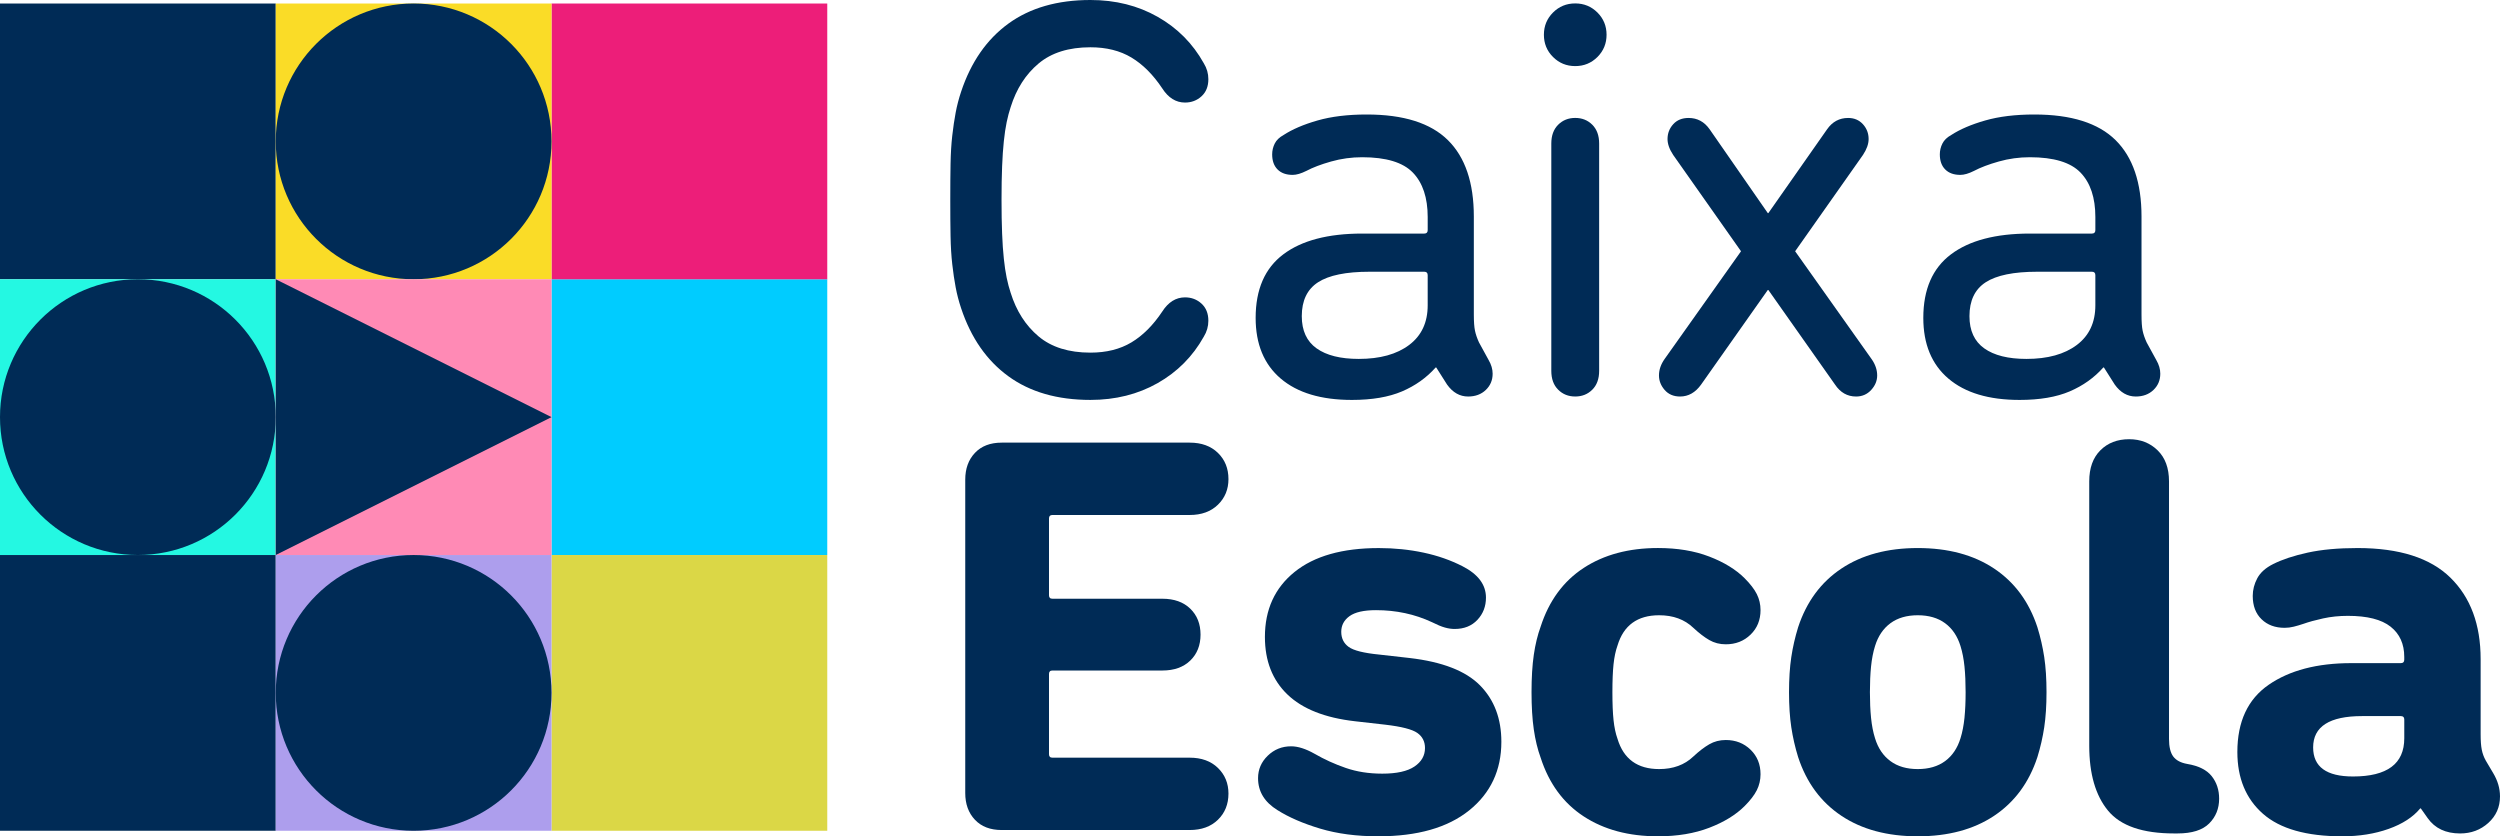
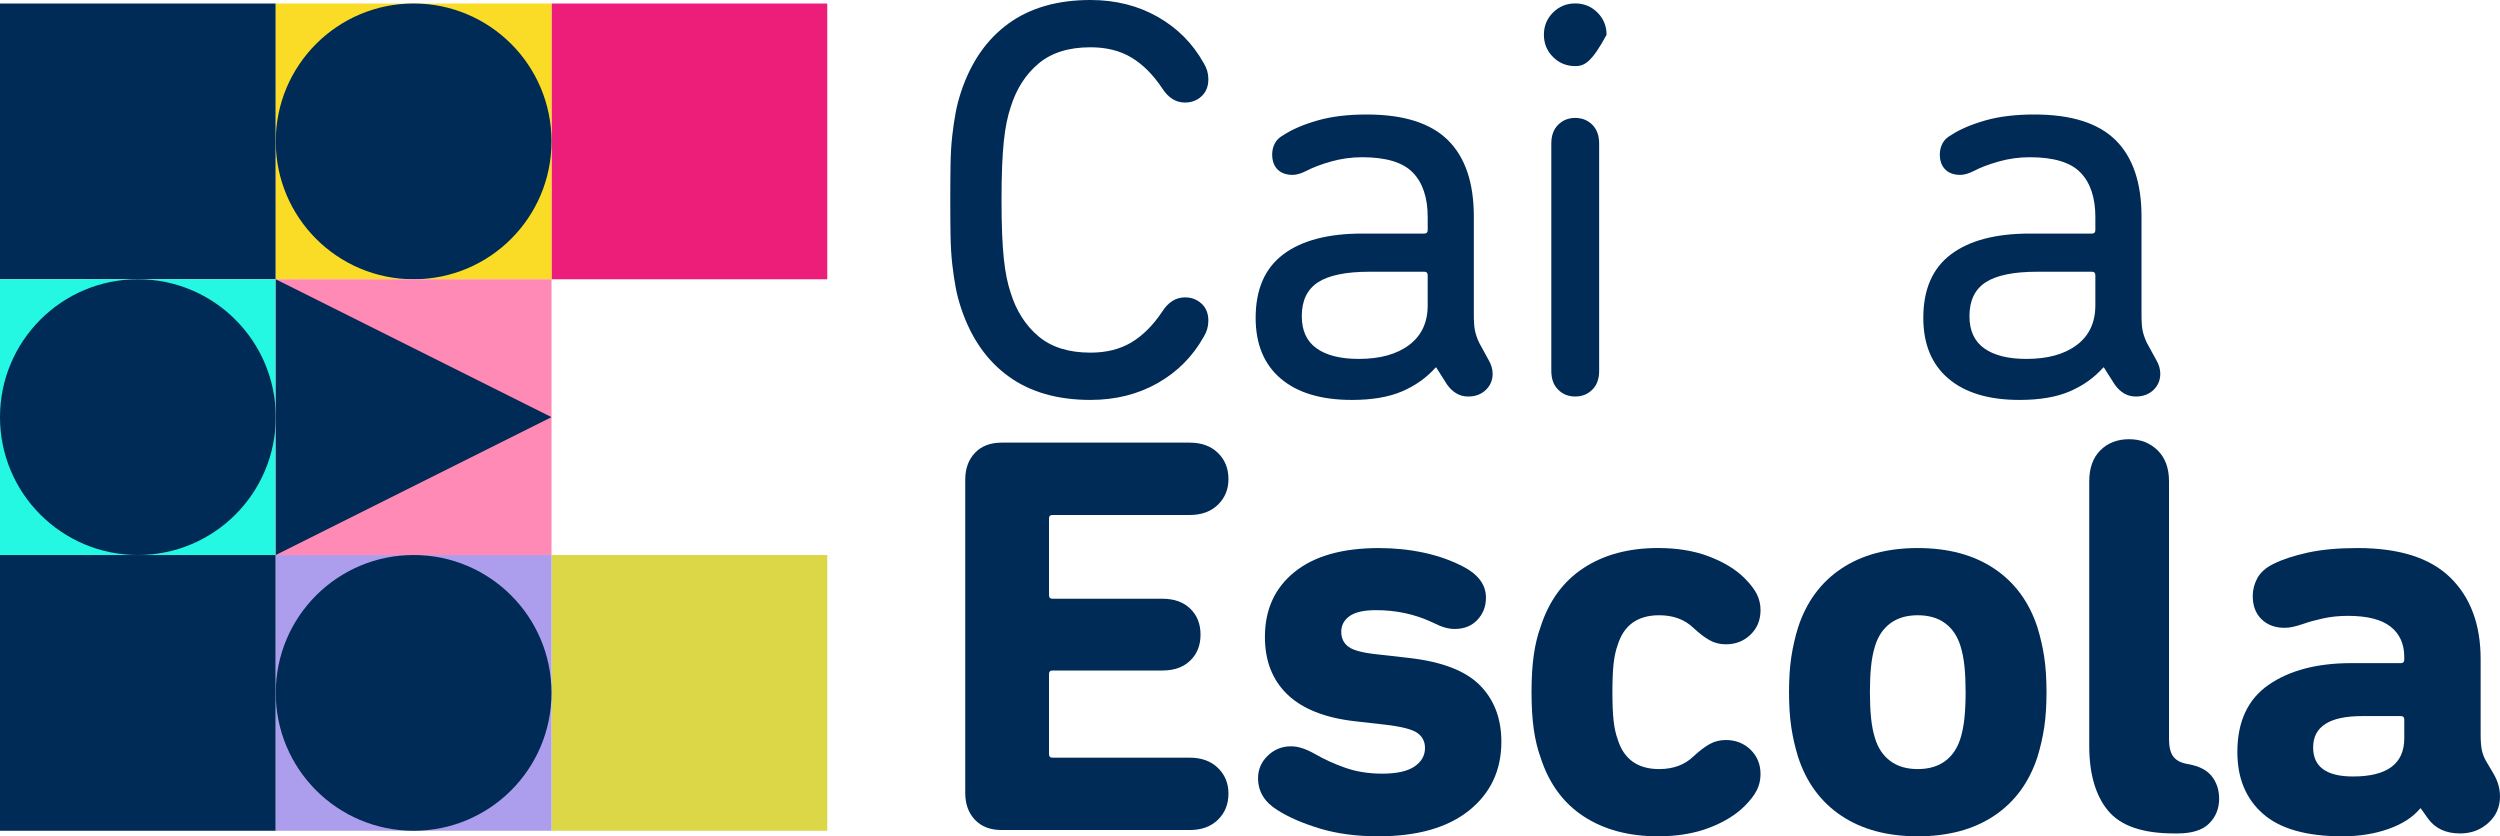
<svg xmlns="http://www.w3.org/2000/svg" version="1.1" id="Capa_1" x="0px" y="0px" width="211.547px" height="70.767px" viewBox="0 0 211.547 70.767" enable-background="new 0 0 211.547 70.767" xml:space="preserve">
  <g>
    <g>
      <g>
        <path fill="#002B56" d="M81.328,26.08c-0.193-0.578-0.347-1.164-0.459-1.759c-0.113-0.595-0.209-1.245-0.289-1.953     c-0.08-0.706-0.129-1.502-0.145-2.386c-0.017-0.884-0.023-1.904-0.023-3.062s0.007-2.177,0.023-3.062     c0.016-0.883,0.064-1.679,0.145-2.386s0.176-1.357,0.289-1.952c0.112-0.595,0.266-1.182,0.459-1.76     c0.834-2.507,2.168-4.427,4-5.761C87.16,0.668,89.475,0,92.271,0c2.121,0,4.017,0.475,5.688,1.423     c1.671,0.948,2.973,2.258,3.904,3.929c0.258,0.418,0.387,0.867,0.387,1.35c0,0.61-0.193,1.093-0.579,1.446     s-0.853,0.53-1.397,0.53c-0.771,0-1.415-0.401-1.929-1.205c-0.771-1.157-1.64-2.025-2.604-2.604s-2.121-0.868-3.471-0.868     c-1.832,0-3.295,0.458-4.387,1.374c-1.093,0.916-1.88,2.146-2.362,3.688c-0.129,0.386-0.241,0.812-0.338,1.277     c-0.096,0.466-0.177,1.005-0.24,1.615c-0.064,0.61-0.113,1.317-0.145,2.121c-0.033,0.804-0.049,1.752-0.049,2.844     c0,1.093,0.016,2.041,0.049,2.845c0.031,0.804,0.08,1.511,0.145,2.121c0.063,0.61,0.145,1.149,0.24,1.614     c0.097,0.467,0.209,0.893,0.338,1.278c0.482,1.542,1.27,2.771,2.362,3.688c1.092,0.916,2.555,1.374,4.387,1.374     c1.35,0,2.507-0.289,3.471-0.868c0.964-0.578,1.832-1.446,2.604-2.603c0.514-0.804,1.157-1.206,1.929-1.206     c0.545,0,1.012,0.178,1.397,0.53c0.386,0.354,0.579,0.837,0.579,1.446c0,0.482-0.129,0.933-0.387,1.351     c-0.932,1.671-2.233,2.98-3.904,3.929c-1.672,0.947-3.567,1.422-5.688,1.422c-2.796,0-5.11-0.667-6.942-2.001     C83.496,30.508,82.162,28.587,81.328,26.08z" />
        <path fill="#002B56" d="M125.967,30.468c0.225,0.385,0.338,0.771,0.338,1.156c0,0.547-0.193,1.005-0.578,1.374     c-0.387,0.369-0.885,0.555-1.495,0.555c-0.707,0-1.302-0.338-1.784-1.013l-0.916-1.446h-0.047     c-0.771,0.868-1.721,1.543-2.845,2.025c-1.126,0.481-2.54,0.723-4.243,0.723c-2.603,0-4.611-0.603-6.025-1.808     s-2.121-2.917-2.121-5.134c0-2.411,0.779-4.202,2.338-5.376c1.559-1.173,3.785-1.759,6.678-1.759h5.254     c0.193,0,0.289-0.097,0.289-0.29v-1.108c0-1.639-0.418-2.893-1.254-3.76c-0.836-0.868-2.266-1.302-4.289-1.302     c-0.9,0-1.777,0.12-2.628,0.361c-0.853,0.241-1.551,0.506-2.097,0.796c-0.451,0.225-0.836,0.337-1.157,0.337     c-0.547,0-0.973-0.152-1.278-0.458c-0.305-0.305-0.457-0.73-0.457-1.277c0-0.321,0.072-0.627,0.217-0.916s0.393-0.53,0.747-0.723     c0.739-0.482,1.694-0.893,2.868-1.229c1.173-0.338,2.562-0.507,4.17-0.507c3.117,0,5.406,0.724,6.869,2.17s2.193,3.6,2.193,6.46     v8.291c0,0.611,0.032,1.069,0.098,1.374c0.063,0.306,0.176,0.635,0.337,0.988L125.967,30.468z M114.976,30.371     c1.8,0,3.222-0.394,4.267-1.182c1.044-0.787,1.566-1.904,1.566-3.35v-2.556c0-0.192-0.096-0.289-0.289-0.289h-4.628     c-1.993,0-3.446,0.298-4.362,0.892c-0.916,0.596-1.375,1.551-1.375,2.868c0,1.223,0.418,2.13,1.254,2.725     S113.434,30.371,114.976,30.371z" />
-         <path fill="#002B56" d="M133.293,5.593c-0.739,0-1.365-0.258-1.879-0.771c-0.516-0.514-0.771-1.141-0.771-1.881     c0-0.738,0.256-1.365,0.771-1.88c0.514-0.514,1.14-0.771,1.879-0.771c0.74,0,1.366,0.258,1.881,0.771     c0.514,0.515,0.771,1.142,0.771,1.88c0,0.74-0.258,1.367-0.771,1.881C134.659,5.335,134.033,5.593,133.293,5.593z M131.27,12.148     c0-0.675,0.192-1.205,0.578-1.591c0.385-0.386,0.867-0.578,1.445-0.578c0.579,0,1.061,0.192,1.447,0.578     c0.385,0.386,0.578,0.916,0.578,1.591v19.234c0,0.676-0.193,1.206-0.578,1.591c-0.387,0.386-0.868,0.579-1.447,0.579     c-0.578,0-1.061-0.193-1.445-0.579c-0.386-0.385-0.578-0.915-0.578-1.591V12.148z" />
-         <path fill="#002B56" d="M157.06,33.553c-0.739,0-1.334-0.338-1.784-1.013l-5.64-8.002h-0.048l-5.641,8.002     c-0.482,0.675-1.077,1.013-1.783,1.013c-0.547,0-0.981-0.186-1.303-0.555c-0.32-0.369-0.481-0.778-0.481-1.229     c0-0.481,0.161-0.947,0.481-1.397l6.461-9.111l-5.737-8.147c-0.321-0.481-0.481-0.932-0.481-1.35c0-0.481,0.16-0.899,0.481-1.253     s0.755-0.53,1.302-0.53c0.738,0,1.333,0.321,1.783,0.964l4.918,7.087h0.048l4.966-7.087c0.449-0.643,1.043-0.964,1.783-0.964     c0.514,0,0.932,0.177,1.254,0.53c0.32,0.354,0.481,0.771,0.481,1.253c0,0.418-0.161,0.868-0.481,1.35l-5.737,8.147l6.46,9.111     c0.32,0.45,0.482,0.916,0.482,1.397c0,0.451-0.17,0.86-0.507,1.229S157.573,33.553,157.06,33.553z" />
+         <path fill="#002B56" d="M133.293,5.593c-0.739,0-1.365-0.258-1.879-0.771c-0.516-0.514-0.771-1.141-0.771-1.881     c0-0.738,0.256-1.365,0.771-1.88c0.514-0.514,1.14-0.771,1.879-0.771c0.74,0,1.366,0.258,1.881,0.771     c0.514,0.515,0.771,1.142,0.771,1.88C134.659,5.335,134.033,5.593,133.293,5.593z M131.27,12.148     c0-0.675,0.192-1.205,0.578-1.591c0.385-0.386,0.867-0.578,1.445-0.578c0.579,0,1.061,0.192,1.447,0.578     c0.385,0.386,0.578,0.916,0.578,1.591v19.234c0,0.676-0.193,1.206-0.578,1.591c-0.387,0.386-0.868,0.579-1.447,0.579     c-0.578,0-1.061-0.193-1.445-0.579c-0.386-0.385-0.578-0.915-0.578-1.591V12.148z" />
        <path fill="#002B56" d="M182.464,30.468c0.225,0.385,0.337,0.771,0.337,1.156c0,0.547-0.192,1.005-0.578,1.374     c-0.385,0.369-0.884,0.555-1.494,0.555c-0.707,0-1.302-0.338-1.783-1.013l-0.916-1.446h-0.049     c-0.771,0.868-1.719,1.543-2.844,2.025c-1.125,0.481-2.539,0.723-4.242,0.723c-2.604,0-4.612-0.603-6.026-1.808     c-1.415-1.205-2.121-2.917-2.121-5.134c0-2.411,0.778-4.202,2.339-5.376c1.558-1.173,3.783-1.759,6.676-1.759h5.255     c0.192,0,0.289-0.097,0.289-0.29v-1.108c0-1.639-0.418-2.893-1.253-3.76c-0.836-0.868-2.266-1.302-4.291-1.302     c-0.9,0-1.775,0.12-2.627,0.361s-1.551,0.506-2.098,0.796c-0.449,0.225-0.836,0.337-1.156,0.337     c-0.547,0-0.973-0.152-1.277-0.458c-0.307-0.305-0.459-0.73-0.459-1.277c0-0.321,0.072-0.627,0.218-0.916     c0.145-0.289,0.394-0.53,0.747-0.723c0.738-0.482,1.695-0.893,2.868-1.229c1.173-0.338,2.562-0.507,4.17-0.507     c3.117,0,5.407,0.724,6.87,2.17c1.461,1.446,2.193,3.6,2.193,6.46v8.291c0,0.611,0.031,1.069,0.096,1.374     c0.064,0.306,0.177,0.635,0.338,0.988L182.464,30.468z M171.473,30.371c1.8,0,3.222-0.394,4.267-1.182     c1.044-0.787,1.566-1.904,1.566-3.35v-2.556c0-0.192-0.097-0.289-0.289-0.289h-4.628c-1.993,0-3.447,0.298-4.363,0.892     c-0.916,0.596-1.373,1.551-1.373,2.868c0,1.223,0.417,2.13,1.253,2.725C168.74,30.074,169.93,30.371,171.473,30.371z" />
        <path fill="#002B56" d="M81.678,40.589c0-0.932,0.273-1.688,0.82-2.266c0.546-0.579,1.301-0.868,2.266-0.868h15.908     c0.996,0,1.791,0.289,2.387,0.868c0.594,0.578,0.892,1.318,0.892,2.218c0,0.867-0.298,1.591-0.892,2.169     c-0.596,0.578-1.391,0.868-2.387,0.868H89.055c-0.193,0-0.29,0.096-0.29,0.289v6.508c0,0.192,0.097,0.289,0.29,0.289h9.303     c0.996,0,1.784,0.282,2.363,0.844c0.578,0.562,0.867,1.294,0.867,2.193c0,0.9-0.289,1.632-0.867,2.193     c-0.579,0.562-1.367,0.844-2.363,0.844h-9.303c-0.193,0-0.29,0.097-0.29,0.289v6.798c0,0.192,0.097,0.289,0.29,0.289h11.617     c0.996,0,1.791,0.289,2.387,0.867c0.594,0.579,0.892,1.302,0.892,2.17c0,0.899-0.298,1.639-0.892,2.217     c-0.596,0.579-1.391,0.868-2.387,0.868H84.764c-0.965,0-1.72-0.289-2.266-0.868c-0.547-0.578-0.82-1.333-0.82-2.266V40.589z" />
        <path fill="#002B56" d="M116.628,70.767c-1.832,0-3.471-0.217-4.917-0.65c-1.446-0.435-2.651-0.956-3.615-1.567     c-1.094-0.675-1.64-1.574-1.64-2.699c0-0.739,0.272-1.374,0.819-1.904s1.205-0.796,1.977-0.796c0.578,0,1.237,0.21,1.977,0.627     c0.836,0.482,1.719,0.885,2.652,1.205c0.932,0.322,1.959,0.482,3.084,0.482c1.222,0,2.129-0.2,2.725-0.603     c0.594-0.401,0.892-0.924,0.892-1.566c0-0.547-0.217-0.972-0.651-1.278c-0.434-0.305-1.342-0.537-2.723-0.698l-2.556-0.29     c-2.539-0.289-4.443-1.044-5.712-2.266c-1.271-1.221-1.904-2.844-1.904-4.869c0-2.313,0.835-4.146,2.506-5.495     c1.672-1.35,4.05-2.024,7.135-2.024c1.318,0,2.58,0.129,3.785,0.386s2.305,0.643,3.302,1.156c1.317,0.675,1.977,1.56,1.977,2.651     c0,0.74-0.241,1.367-0.724,1.881c-0.481,0.514-1.125,0.771-1.928,0.771c-0.258,0-0.53-0.039-0.82-0.12     c-0.289-0.08-0.658-0.232-1.107-0.458c-1.447-0.675-3.021-1.013-4.725-1.013c-1.029,0-1.776,0.169-2.242,0.507     c-0.467,0.337-0.699,0.779-0.699,1.325c0,0.547,0.209,0.973,0.627,1.277c0.418,0.307,1.285,0.523,2.604,0.651l2.555,0.289     c2.764,0.321,4.748,1.093,5.953,2.313c1.205,1.223,1.809,2.813,1.809,4.773c0,2.41-0.908,4.347-2.725,5.809     C122.501,70.036,119.938,70.767,116.628,70.767z" />
        <path fill="#002B56" d="M140.297,70.767c-2.475,0-4.572-0.562-6.291-1.688c-1.719-1.124-2.933-2.779-3.639-4.965     c-0.258-0.707-0.451-1.502-0.579-2.387c-0.128-0.884-0.192-1.936-0.192-3.157c0-1.221,0.064-2.273,0.192-3.158     c0.128-0.883,0.321-1.679,0.579-2.386c0.706-2.186,1.92-3.84,3.639-4.966c1.719-1.124,3.816-1.687,6.291-1.687     c1.64,0,3.086,0.24,4.34,0.723c1.253,0.482,2.248,1.093,2.988,1.832c0.482,0.482,0.827,0.933,1.037,1.35     c0.208,0.418,0.312,0.868,0.312,1.35c0,0.837-0.281,1.527-0.844,2.073c-0.562,0.547-1.262,0.819-2.097,0.819     c-0.515,0-0.981-0.12-1.397-0.361c-0.418-0.241-0.868-0.586-1.351-1.036c-0.739-0.707-1.704-1.061-2.892-1.061     c-1.832,0-3.006,0.852-3.52,2.555c-0.162,0.45-0.273,0.98-0.338,1.591c-0.064,0.611-0.096,1.398-0.096,2.362     s0.031,1.752,0.096,2.362s0.176,1.141,0.338,1.591c0.514,1.703,1.688,2.555,3.52,2.555c1.188,0,2.152-0.354,2.892-1.061     c0.482-0.449,0.933-0.796,1.351-1.036c0.416-0.241,0.883-0.362,1.397-0.362c0.835,0,1.534,0.273,2.097,0.82     s0.844,1.237,0.844,2.072c0,0.482-0.104,0.933-0.312,1.35c-0.21,0.419-0.555,0.868-1.037,1.351     c-0.74,0.739-1.735,1.35-2.988,1.832C143.383,70.525,141.937,70.767,140.297,70.767z" />
        <path fill="#002B56" d="M162.279,70.767c-2.571,0-4.725-0.578-6.46-1.735s-2.957-2.812-3.663-4.966     c-0.258-0.835-0.451-1.679-0.579-2.53s-0.192-1.84-0.192-2.965s0.064-2.113,0.192-2.965s0.321-1.695,0.579-2.531     c0.706-2.152,1.928-3.808,3.663-4.965s3.889-1.735,6.46-1.735c2.57,0,4.725,0.578,6.46,1.735s2.956,2.812,3.663,4.965     c0.258,0.836,0.45,1.68,0.579,2.531c0.128,0.852,0.192,1.84,0.192,2.965s-0.064,2.113-0.192,2.965     c-0.129,0.852-0.321,1.695-0.579,2.53c-0.707,2.154-1.928,3.809-3.663,4.966S164.85,70.767,162.279,70.767z M162.279,65.078     c0.932,0,1.703-0.225,2.314-0.675c0.609-0.45,1.043-1.092,1.301-1.929c0.16-0.514,0.273-1.092,0.338-1.735     c0.064-0.643,0.096-1.365,0.096-2.169c0-0.803-0.031-1.526-0.096-2.17c-0.064-0.642-0.178-1.221-0.338-1.735     c-0.258-0.835-0.691-1.478-1.301-1.928c-0.611-0.45-1.383-0.675-2.314-0.675c-0.933,0-1.703,0.225-2.314,0.675     c-0.61,0.45-1.045,1.093-1.301,1.928c-0.162,0.515-0.273,1.094-0.338,1.735c-0.064,0.644-0.096,1.367-0.096,2.17     c0,0.804,0.031,1.526,0.096,2.169c0.064,0.644,0.176,1.222,0.338,1.735c0.256,0.837,0.69,1.479,1.301,1.929     C160.576,64.854,161.347,65.078,162.279,65.078z" />
        <path fill="#002B56" d="M183.973,70.525c-2.668,0-4.531-0.643-5.592-1.928s-1.592-3.117-1.592-5.496V40.733     c0-1.125,0.314-2.001,0.941-2.627c0.626-0.627,1.438-0.94,2.434-0.94c0.965,0,1.768,0.313,2.41,0.94     c0.643,0.626,0.965,1.502,0.965,2.627v21.79c0,0.675,0.12,1.173,0.361,1.494s0.635,0.53,1.182,0.627     c0.963,0.161,1.654,0.506,2.072,1.036s0.627,1.165,0.627,1.904c0,0.836-0.281,1.535-0.844,2.097     c-0.562,0.562-1.455,0.844-2.676,0.844H183.973z" />
        <path fill="#002B56" d="M210.969,65.416c0.385,0.643,0.578,1.301,0.578,1.977c0,0.899-0.33,1.646-0.988,2.241     c-0.659,0.595-1.455,0.892-2.387,0.892c-1.222,0-2.137-0.434-2.748-1.302l-0.578-0.819h-0.049     c-0.61,0.74-1.502,1.318-2.675,1.735c-1.173,0.418-2.482,0.627-3.929,0.627c-3.021,0-5.255-0.634-6.701-1.904     c-1.445-1.27-2.169-3.013-2.169-5.23c0-2.57,0.884-4.467,2.651-5.688c1.768-1.221,4.098-1.832,6.99-1.832h4.193     c0.193,0,0.289-0.096,0.289-0.289v-0.241c0-1.092-0.385-1.944-1.156-2.555s-1.977-0.916-3.615-0.916     c-0.74,0-1.439,0.072-2.098,0.217c-0.659,0.145-1.213,0.298-1.663,0.458c-0.289,0.097-0.562,0.177-0.819,0.241     c-0.258,0.064-0.515,0.097-0.771,0.097c-0.804,0-1.455-0.241-1.952-0.724c-0.499-0.481-0.747-1.141-0.747-1.977     c0-0.514,0.128-1.012,0.385-1.494c0.258-0.482,0.707-0.884,1.351-1.205c0.771-0.386,1.743-0.707,2.917-0.964     c1.172-0.257,2.578-0.386,4.217-0.386c3.535,0,6.154,0.836,7.858,2.507c1.703,1.671,2.556,3.969,2.556,6.894v6.363     c0,0.547,0.031,0.98,0.096,1.302s0.176,0.626,0.338,0.916L210.969,65.416z M199.109,65.705c2.893,0,4.338-1.076,4.338-3.23     v-1.591c0-0.192-0.096-0.289-0.289-0.289h-3.277c-2.765,0-4.146,0.885-4.146,2.651C195.734,64.886,196.859,65.705,199.109,65.705     z" />
      </g>
    </g>
    <g>
-       <rect x="46.668" y="23.632" fill="#00CCFF" width="23.334" height="23.333" />
      <rect x="46.668" y="0.298" fill="#ED1E79" width="23.334" height="23.334" />
      <rect x="46.668" y="46.965" fill="#DBD746" width="23.334" height="23.333" />
      <rect y="0.298" fill="#002B56" width="23.334" height="23.334" />
      <rect y="46.965" fill="#002B56" width="23.334" height="23.333" />
      <g>
        <rect y="23.632" fill="#24F8E2" width="23.334" height="23.333" />
        <circle fill="#002B56" cx="11.667" cy="35.297" r="11.667" />
      </g>
      <g>
        <rect x="23.334" y="0.298" fill="#FADC27" width="23.334" height="23.334" />
        <circle fill="#002B56" cx="35.001" cy="11.963" r="11.667" />
      </g>
      <g>
        <rect x="23.334" y="46.965" fill="#AD9EED" width="23.334" height="23.333" />
        <circle fill="#002B56" cx="35.001" cy="58.631" r="11.667" />
      </g>
      <g>
        <rect x="23.334" y="23.632" fill="#FF8AB5" width="23.334" height="23.333" />
        <polygon fill="#002B56" points="23.334,46.965 23.334,35.298 23.334,23.632 46.668,35.298    " />
      </g>
    </g>
  </g>
</svg>